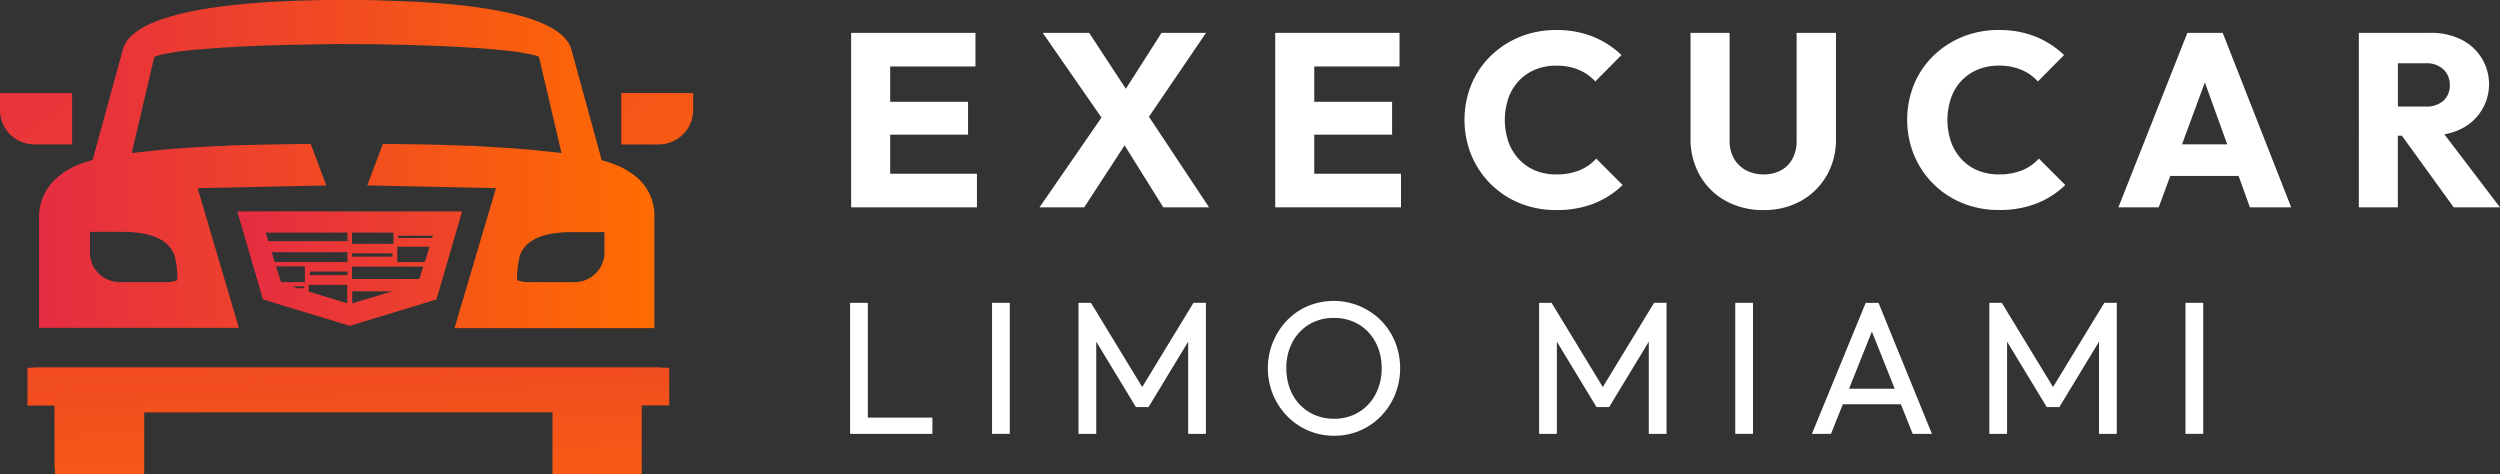
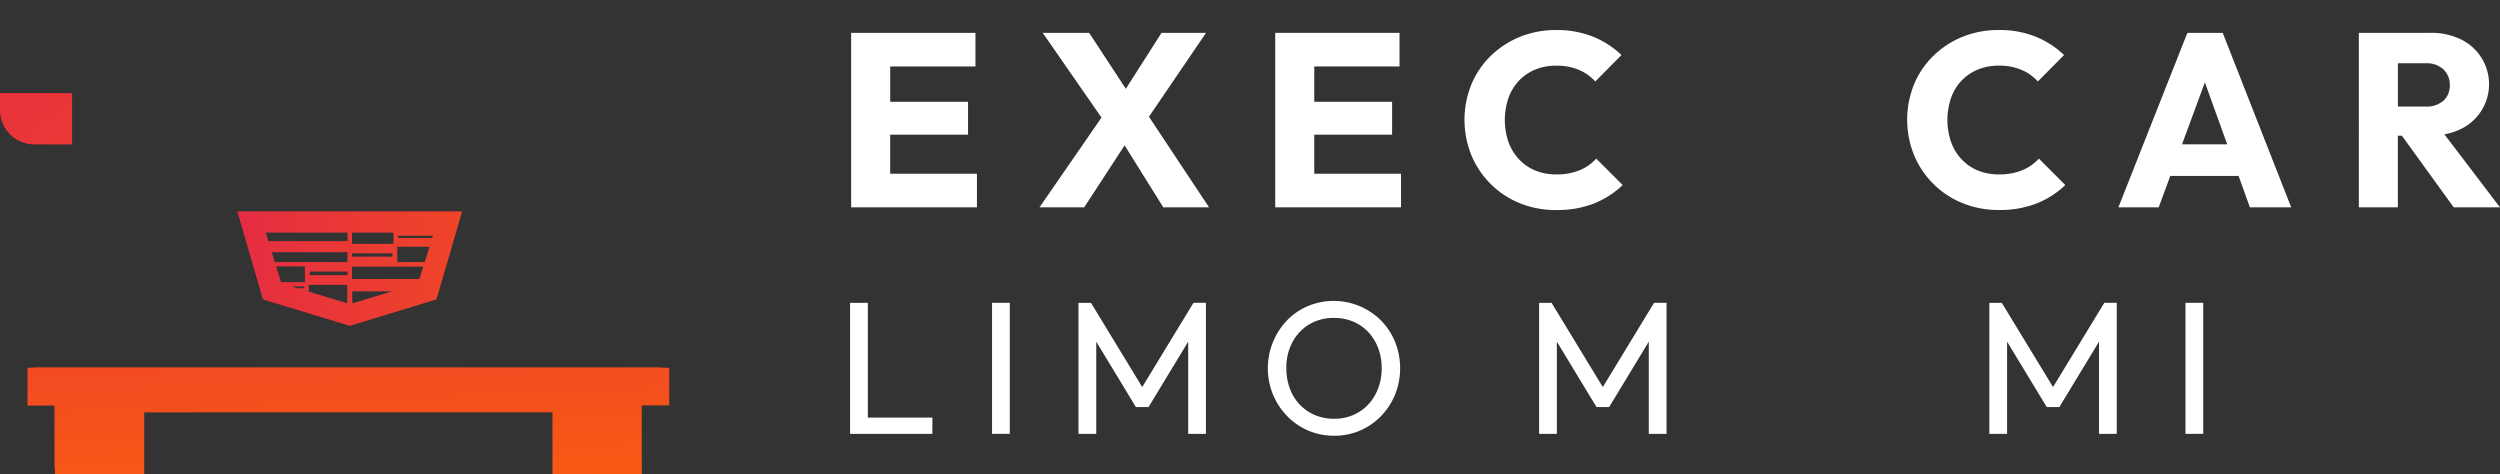
<svg xmlns="http://www.w3.org/2000/svg" xmlns:xlink="http://www.w3.org/1999/xlink" id="Execucar-Limo-Miami-Logo-w" width="224" height="42.481" viewBox="0 0 224 42.481">
  <rect x="0" y="0" width="224" height="42.481" fill="#333333" stroke="none" />
  <defs>
    <linearGradient id="linear-gradient" x1="-0.223" y1="-2.458" x2="1.029" y2="2.52" gradientUnits="objectBoundingBox">
      <stop offset="0" stop-color="#e52c42" />
      <stop offset="1" stop-color="#ff6c00" />
    </linearGradient>
    <linearGradient id="linear-gradient-2" x1="-7.071" y1="-6.505" x2="4.111" y2="3.844" xlink:href="#linear-gradient" />
    <linearGradient id="linear-gradient-3" x1="-1.004" y1="-1.05" x2="10.143" y2="9.299" xlink:href="#linear-gradient" />
    <linearGradient id="linear-gradient-4" x1="0" y1="0.5" x2="1.001" y2="0.5" xlink:href="#linear-gradient" />
    <linearGradient id="linear-gradient-5" x1="0" y1="0.499" x2="1" y2="0.499" xlink:href="#linear-gradient" />
  </defs>
  <path id="Path_29331" data-name="Path 29331" d="M381.141,23.7h6.975V20.754h-6.975V17.588h7.639V14.577H377.642V30.209h11.27V27.2h-7.772Z" transform="translate(-301.379 -11.633)" fill="#fff" />
  <path id="Path_29332" data-name="Path 29332" d="M476.115,14.577h-3.986l-3.2,5.011-3.284-5.011h-4.163l5.266,7.589-5.554,8.044H465.2l3.619-5.554,3.467,5.554h4.1L471,22.093Z" transform="translate(-368.055 -11.633)" fill="#fff" />
  <path id="Path_29333" data-name="Path 29333" d="M569.291,23.7h6.975V20.754h-6.975V17.588h7.639V14.577H565.793V30.209h11.27V27.2h-7.772Z" transform="translate(-451.533 -11.633)" fill="#fff" />
  <path id="Path_29334" data-name="Path 29334" d="M661.384,28.9a7.938,7.938,0,0,0,2.568-1.65l-2.369-2.369a4.113,4.113,0,0,1-1.506,1.052A5.435,5.435,0,0,1,658,26.3a4.87,4.87,0,0,1-1.86-.343,4.149,4.149,0,0,1-1.462-1,4.489,4.489,0,0,1-.952-1.55,6.112,6.112,0,0,1,0-3.975,4.356,4.356,0,0,1,.952-1.55,4.222,4.222,0,0,1,1.462-.985,4.878,4.878,0,0,1,1.86-.343,5.092,5.092,0,0,1,2.026.376,4.175,4.175,0,0,1,1.473,1.041l2.347-2.369a8.067,8.067,0,0,0-2.535-1.639,8.626,8.626,0,0,0-3.31-.6,8.491,8.491,0,0,0-3.255.609,8.127,8.127,0,0,0-2.6,1.694A7.66,7.66,0,0,0,650.4,18.23a8.454,8.454,0,0,0,0,6.355,7.91,7.91,0,0,0,4.351,4.3A8.511,8.511,0,0,0,658,29.49a9.051,9.051,0,0,0,3.388-.587" transform="translate(-518.561 -10.671)" fill="#fff" />
-   <path id="Path_29335" data-name="Path 29335" d="M762.306,27.353a6.511,6.511,0,0,0,.819-3.277v-9.5H759.6v9.676a3.308,3.308,0,0,1-.377,1.616,2.508,2.508,0,0,1-1.052,1.041,3.217,3.217,0,0,1-1.517.354,3.331,3.331,0,0,1-1.55-.354,2.7,2.7,0,0,1-1.1-1.041,3.135,3.135,0,0,1-.409-1.638V14.577h-3.5v9.477a6.5,6.5,0,0,0,.83,3.288,5.993,5.993,0,0,0,2.3,2.281,6.846,6.846,0,0,0,3.421.83,6.7,6.7,0,0,0,3.366-.83,5.959,5.959,0,0,0,2.281-2.269" transform="translate(-598.623 -11.634)" fill="#fff" />
  <path id="Path_29336" data-name="Path 29336" d="M857.759,28.9a7.937,7.937,0,0,0,2.568-1.65l-2.369-2.369a4.113,4.113,0,0,1-1.506,1.052,5.435,5.435,0,0,1-2.081.365,4.87,4.87,0,0,1-1.86-.343,4.149,4.149,0,0,1-1.462-1,4.489,4.489,0,0,1-.952-1.55,6.113,6.113,0,0,1,0-3.975,4.356,4.356,0,0,1,.952-1.55,4.222,4.222,0,0,1,1.462-.985,4.878,4.878,0,0,1,1.86-.343,5.091,5.091,0,0,1,2.026.376,4.174,4.174,0,0,1,1.473,1.041l2.347-2.369a8.069,8.069,0,0,0-2.535-1.639,8.627,8.627,0,0,0-3.31-.6,8.492,8.492,0,0,0-3.255.609,8.126,8.126,0,0,0-2.6,1.694,7.662,7.662,0,0,0-1.738,2.557,8.456,8.456,0,0,0,0,6.355,7.91,7.91,0,0,0,4.351,4.3,8.51,8.51,0,0,0,3.244.609,9.052,9.052,0,0,0,3.388-.587" transform="translate(-675.277 -10.671)" fill="#fff" />
  <path id="Path_29337" data-name="Path 29337" d="M949.246,14.574H946.08L939.9,30.207h3.611l1.038-2.813h6.118l1.015,2.813h3.7ZM945.6,24.562l2.048-5.548,2,5.548Z" transform="translate(-750.091 -11.632)" fill="#fff" />
  <path id="Path_29338" data-name="Path 29338" d="M1054.258,23.666a5.609,5.609,0,0,0,1.437-.459,4.455,4.455,0,0,0,.046-8.046,6.046,6.046,0,0,0-2.748-.589h-6.4V30.206h3.494V23.787h.361l4.644,6.419h4.143Zm-1.682-2.493h-2.484V17.3h2.5a2.177,2.177,0,0,1,1.585.552,1.88,1.88,0,0,1,.565,1.4,1.817,1.817,0,0,1-.575,1.409,2.316,2.316,0,0,1-1.594.519" transform="translate(-835.24 -11.63)" fill="#fff" />
  <path id="Path_29339" data-name="Path 29339" d="M378.753,134.367h-1.59v11.739h7.375v-1.455h-5.785Z" transform="translate(-300.996 -107.232)" fill="#fff" />
  <path id="Path_29358" data-name="Path 29358" d="M0,0H1.59V11.739H0Z" transform="translate(88.887 27.133)" fill="#fff" />
  <path id="Path_29340" data-name="Path 29340" d="M484.217,141.912l-4.592-7.544h-1.116v11.739h1.59v-8.261l3.552,5.859h1.133l3.552-5.858v8.26h1.59V134.367h-1.116Z" transform="translate(-381.875 -107.234)" fill="#fff" />
  <path id="Path_29341" data-name="Path 29341" d="M573.915,137.193a6.042,6.042,0,0,0-1.27-1.928,6.008,6.008,0,0,0-6.535-1.284,5.661,5.661,0,0,0-1.877,1.284,6.211,6.211,0,0,0-1.261,6.632,6.174,6.174,0,0,0,1.266,1.937,5.8,5.8,0,0,0,4.231,1.766,5.752,5.752,0,0,0,2.308-.463,5.861,5.861,0,0,0,1.877-1.293,6.117,6.117,0,0,0,1.261-1.933,6.353,6.353,0,0,0,0-4.718m-1.752,4.695a4.139,4.139,0,0,1-1.511,1.608,4.2,4.2,0,0,1-2.216.584,4.358,4.358,0,0,1-1.719-.338,4.107,4.107,0,0,1-1.353-.941,4.252,4.252,0,0,1-.881-1.437,5.159,5.159,0,0,1-.31-1.817,4.829,4.829,0,0,1,.547-2.336,4.108,4.108,0,0,1,1.506-1.59,4.192,4.192,0,0,1,2.211-.575,4.334,4.334,0,0,1,1.724.329,3.989,3.989,0,0,1,1.353.936,4.359,4.359,0,0,1,.885,1.432,5.01,5.01,0,0,1,.315,1.8,4.877,4.877,0,0,1-.552,2.341" transform="translate(-448.916 -106.559)" fill="#fff" />
  <path id="Path_29342" data-name="Path 29342" d="M688.582,141.912l-4.592-7.544h-1.116v11.739h1.59v-8.261l3.552,5.859h1.133l3.552-5.858v8.26h1.59V134.367h-1.116Z" transform="translate(-544.97 -107.234)" fill="#fff" />
-   <path id="Path_29357" data-name="Path 29357" d="M0,0H1.59V11.739H0Z" transform="translate(155.479 27.133)" fill="#fff" />
-   <path id="Path_29343" data-name="Path 29343" d="M809.871,134.372h-1.149l-4.82,11.74h1.71l1.061-2.656h5.2l1.061,2.656h1.724Zm-2.642,7.694,2.049-5.121,2.044,5.121Z" transform="translate(-641.556 -107.236)" fill="#fff" />
  <path id="Path_29344" data-name="Path 29344" d="M888.341,141.912l-4.592-7.544h-1.116v11.739h1.59v-8.261l3.552,5.859h1.133l3.552-5.858v8.26h1.59V134.367h-1.116Z" transform="translate(-704.388 -107.234)" fill="#fff" />
  <path id="Path_29356" data-name="Path 29356" d="M0,0H1.59V11.739H0Z" transform="translate(195.819 27.133)" fill="#fff" />
  <path id="Path_29355" data-name="Path 29355" d="M0,0H224V42.48H0Z" transform="translate(0 0)" fill="none" />
  <g id="Execucar-Limo-Miami-Logo" transform="translate(0 0)">
    <path id="Path_29350" data-name="Path 29350" d="M69.7,163.02v3.392H67.239v6.158h-8v-5.532H22.659v5.532h-8v-.525a.475.475,0,0,1-.04-.161v-5.451H12.2V163.04h.444a1.014,1.014,0,0,1,.242-.04H68.794a1.014,1.014,0,0,1,.242.04H69.7Z" transform="translate(-9.737 -130.09)" fill-rule="evenodd" fill="url(#linear-gradient)" />
-     <path id="Path_29351" data-name="Path 29351" d="M282.141,41.3v1.514a3.089,3.089,0,0,1-3.089,3.089H275.7V41.3Z" transform="translate(-220.035 -32.961)" fill-rule="evenodd" fill="url(#linear-gradient-2)" />
    <path id="Path_29352" data-name="Path 29352" d="M6.461,41.3v4.6H3.089A3.076,3.076,0,0,1,0,42.814V41.3Z" transform="translate(0 -32.961)" fill-rule="evenodd" fill="url(#linear-gradient-3)" />
-     <path id="Path_29353" data-name="Path 29353" d="M70.28,15.466c-.1-.081-.222-.141-.323-.222l-.121-.061a2.206,2.206,0,0,0-.3-.162,2.973,2.973,0,0,0-.444-.2,9.13,9.13,0,0,0-1.373-.464L65.01,4.462C64.061.949,54.551.222,48.535.061,47.525.02,46.617,0,45.849,0h-2.3c-.666,0-1.434.02-2.261.04C35.269.2,25.76.929,24.811,4.442l-2.706,9.893a10.979,10.979,0,0,0-1.373.464c-.141.061-.3.141-.444.2a2.207,2.207,0,0,1-.3.162l-.121.061c-.1.061-.182.121-.283.182l-.242.182a4.7,4.7,0,0,0-2.039,3.9v9.893H35.209L31.514,16.859l11.529-.242L41.65,12.9c-2.483.02-4.7.061-6.744.121-.283,0-.586.02-.868.04-.323.02-.646.02-.969.04l-1.131.061c-.666.04-1.292.081-1.918.121-.3.02-.626.04-.929.081h-.061c-.586.04-1.151.1-1.716.162l-1.7.182,2.019-8.621a5.464,5.464,0,0,1,.666-.2c.141-.04.3-.061.485-.1.162-.02.323-.061.485-.081s.343-.061.5-.081C32.261,4.3,36.319,4.078,40.741,4c.323,0,.626,0,.949-.02.384,0,.787,0,1.171-.02,1.333-.02,2.685,0,4.018,0,.4,0,.787,0,1.171.02.323,0,.626,0,.949.02,4.422.081,8.46.3,10.963.626a3.769,3.769,0,0,1,.5.081c.162.02.343.061.485.081.162.04.343.061.485.1a2.936,2.936,0,0,1,.666.2l2.019,8.621q-.818-.091-1.7-.182c-.565-.061-1.131-.121-1.716-.162h-.061c-.3-.02-.606-.061-.929-.081-.626-.04-1.252-.081-1.918-.121L56.671,13.1c-.343-.02-.666-.04-1.01-.04-2.261-.1-4.725-.141-7.551-.162l-1.393,3.715,11.529.242L54.531,29.4H72.44V19.5A4.509,4.509,0,0,0,70.28,15.466ZM29.5,23.1a8.953,8.953,0,0,1,.2,2,2.585,2.585,0,0,1-.969.182H24.569a1.528,1.528,0,0,1-.3-.02L23.9,25.2a3.349,3.349,0,0,1-.626-.242,2.049,2.049,0,0,1-.545-.384,1.518,1.518,0,0,1-.3-.323h0a2.45,2.45,0,0,1-.2-.283,1.61,1.61,0,0,1-.162-.323,1.138,1.138,0,0,1-.081-.242,2.568,2.568,0,0,1-.121-.787V20.776H24.77C27.738,20.776,29.132,21.7,29.5,23.1Zm38.463-.485a2.476,2.476,0,0,1-.121.787c-.02.081-.061.162-.081.242a3.012,3.012,0,0,1-.363.606,2.3,2.3,0,0,1-.3.323,2.643,2.643,0,0,1-.545.384h0a2.037,2.037,0,0,1-.3.141,1.984,1.984,0,0,1-.323.1l-.363.061c-.081,0-.162.02-.262.02h-4.2a2.585,2.585,0,0,1-.969-.182,8.953,8.953,0,0,1,.2-2c.343-1.373,1.736-2.3,4.725-2.3h2.907Z" transform="translate(-13.807 0)" fill-rule="evenodd" fill="url(#linear-gradient-4)" />
    <path id="Path_29354" data-name="Path 29354" d="M105.3,93.8l2.3,7.894,7.773,2.362,7.773-2.362,2.3-7.894Zm10.984,8.036-.686.2v-1.07h3.574Zm-.707-1.979v-1.11h6.38l-.343,1.11Zm3.634-2.3v.3h-3.634v-.3Zm-3.634-.848V95.7h3.715v1.01Zm4.058,1.635V96.97h2.887l-.424,1.373Zm.081-2.16v-.2h3.109l-.061.2Zm-11.064,2.16-.262-.888h6.784v.888Zm6.522.848v.323H111.8v-.323Zm-5.007,1.333H111.3v.162h-.565Zm1.211-.384h-2.16l-.444-1.413h2.584v1.413Zm-3.291-3.675-.242-.767h7.329v.767Zm3.614,4.523v-.606h3.453v1.656l-.525-.162Z" transform="translate(-84.039 -74.861)" fill="url(#linear-gradient-5)" />
  </g>
</svg>